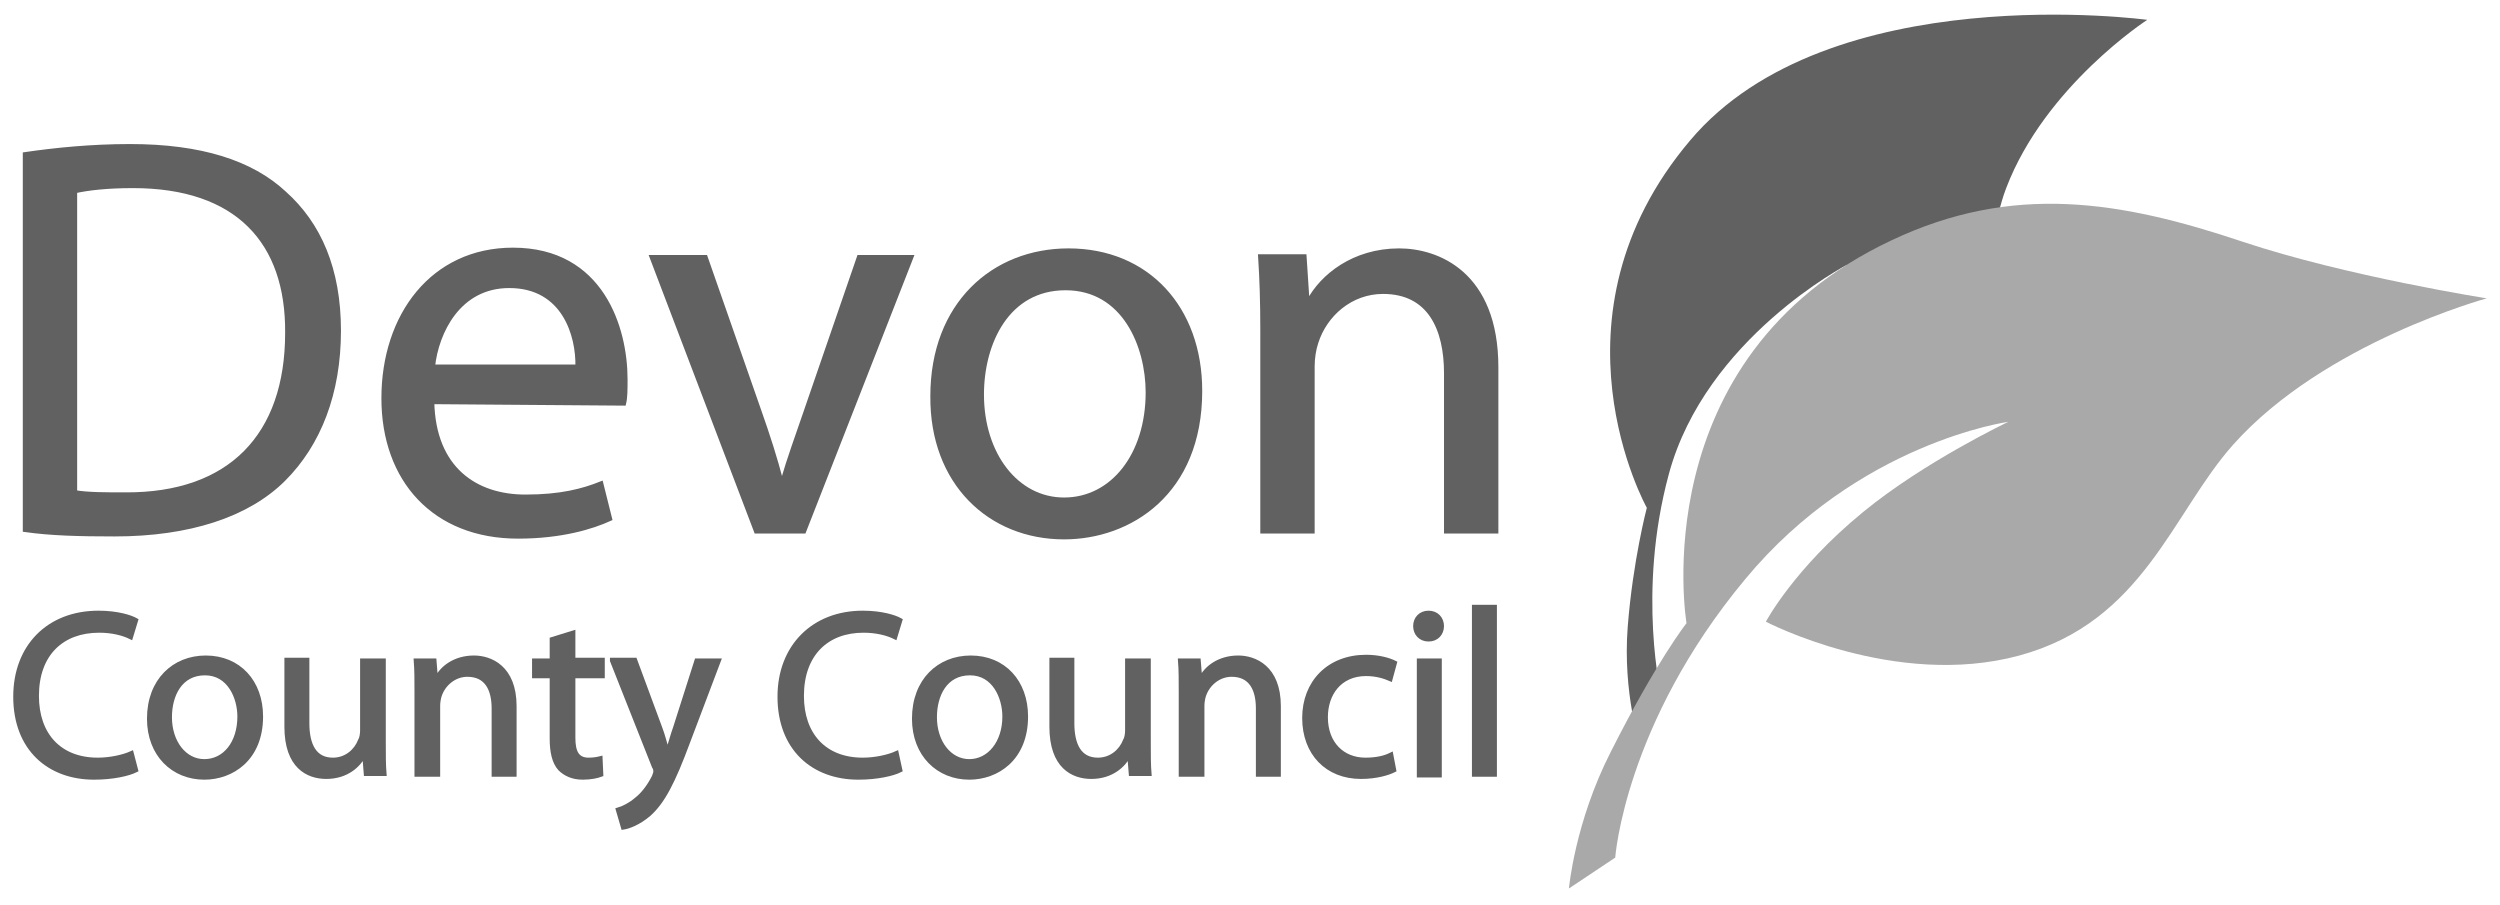
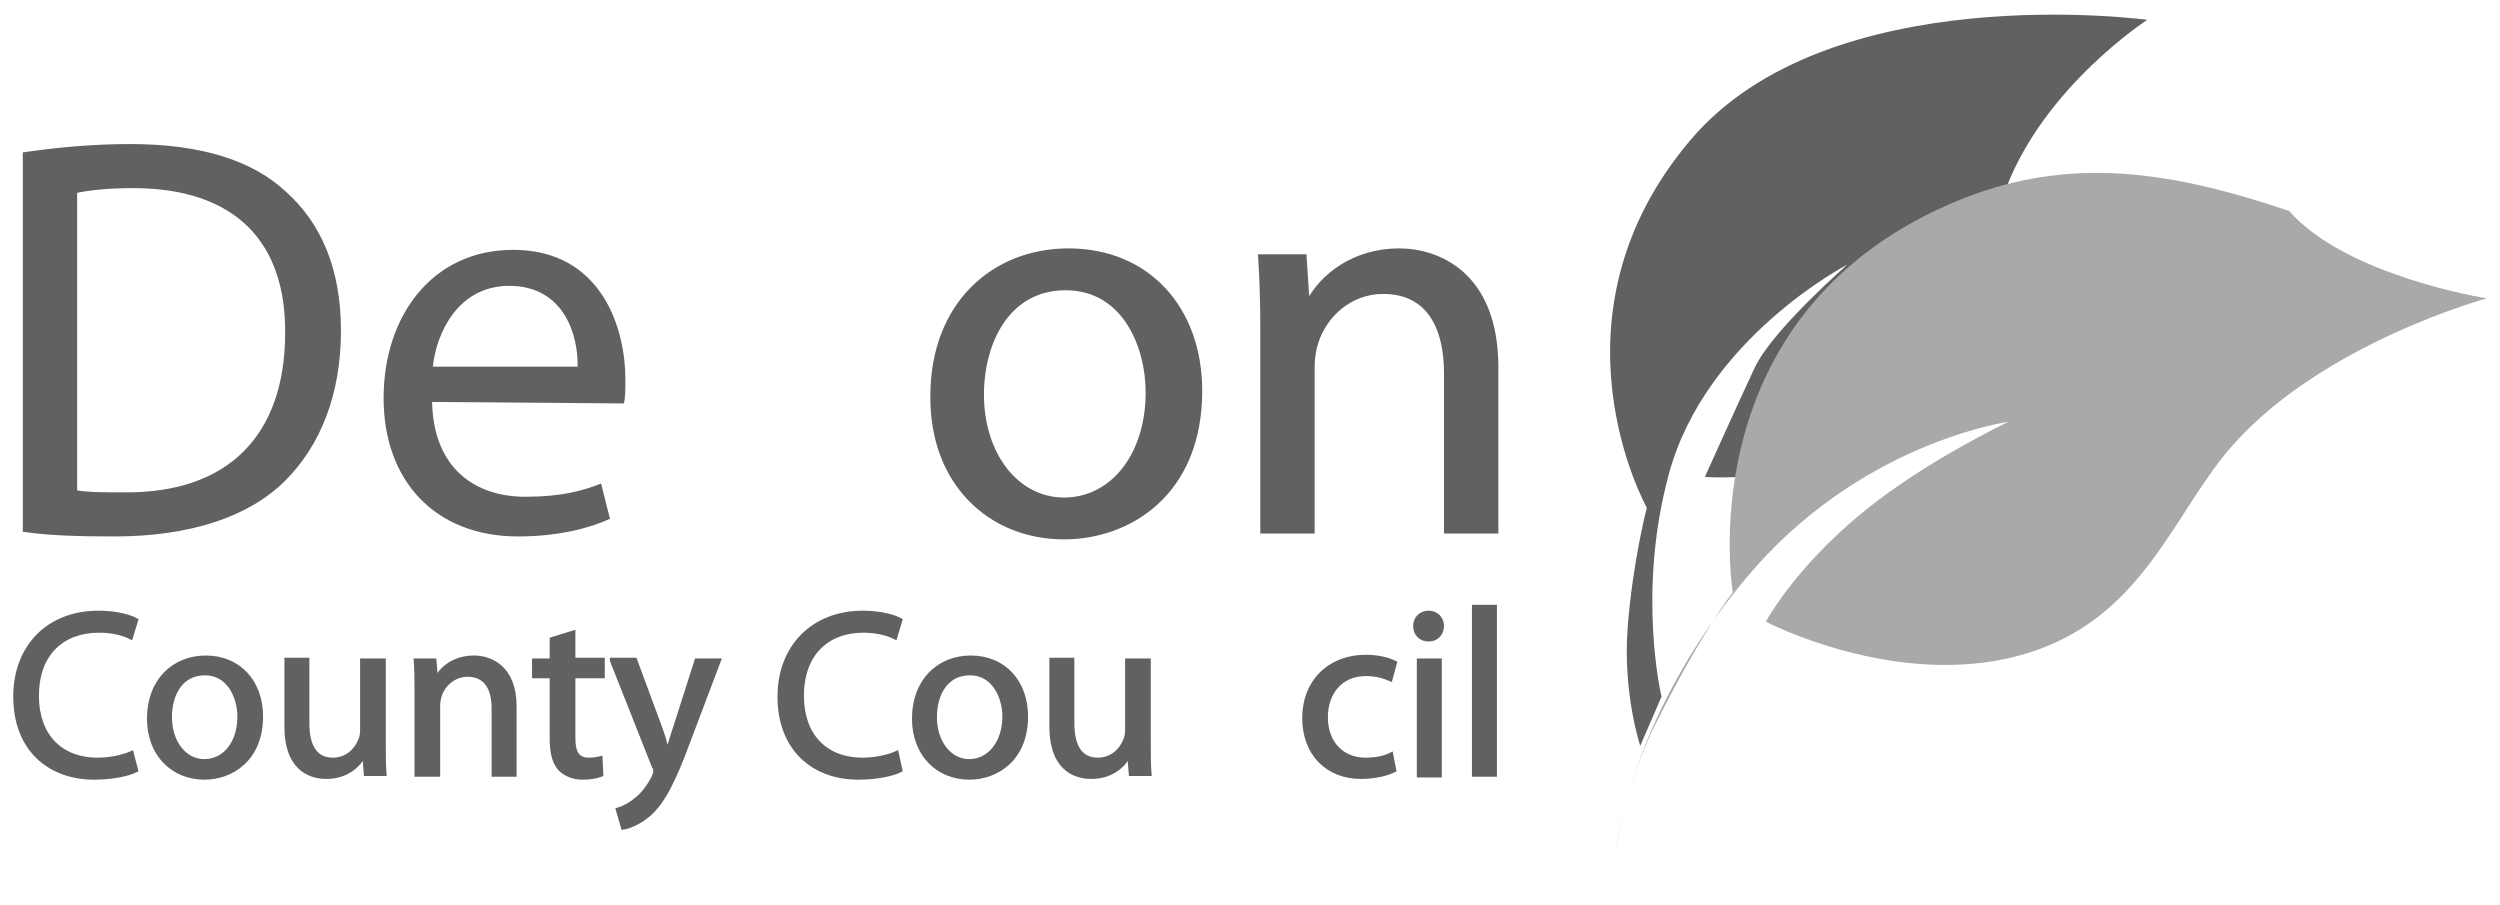
<svg xmlns="http://www.w3.org/2000/svg" viewBox="0 0 340.2 123.1">
  <style>
        .dcc0 {
            fill-rule: evenodd;
            clip-rule: evenodd;
            fill: #616161;
        }
        .dcc1 {
            stroke: #616161;
            stroke-width: 0.597;
            stroke-miterlimit: 3.864;
            fill: none;
        }
        .dcc2 {
            stroke: #616161;
            stroke-width: 0.597;
            stroke-miterlimit: 3.864;
            fill: #616161;
        }
        .dcc3 {
            fill: #616161;
        }
        .dcc4 {
            fill: #a9a9a9;
        }
    </style>
  <path d="M3.4 72.1c3.5 0.5 7.4 0.6 12.2 0.6c10.1 0 18.1-2.6 23-7.5 c4.8-4.8 7.5-11.7 7.5-20.2c0-8.4-2.7-14.5-7.4-18.7c-4.5-4.2-11.4-6.4-21-6.4c-5.3 0-10.2 0.5-14.3 1.1V72.1L3.4 72.1z M10.2 26 c1.8-0.4 4.4-0.7 7.9-0.7c14.2 0 21.1 7.6 21 20c0 14-7.8 22.1-22.1 22c-2.6 0-5.1 0-6.8-0.3V26L10.2 26z" class="dcc0" />
  <path d="M3.4 72.1c3.5 0.5 7.4 0.6 12.2 0.6 c10.1 0 18.1-2.6 23-7.5c4.8-4.8 7.5-11.7 7.5-20.2c0-8.4-2.7-14.5-7.4-18.7c-4.5-4.2-11.4-6.4-21-6.4c-5.3 0-10.2 0.5-14.3 1.1 V72.1L3.4 72.1z M10.2 26c1.8-0.4 4.4-0.7 7.9-0.7c14.2 0 21.1 7.6 21 20c0 14-7.8 22.1-22.1 22c-2.6 0-5.1 0-6.8-0.3V26L10.2 26z" class="dcc1" />
  <path d="M84.9 54.9c0.2-0.8 0.2-1.9 0.2-3.3c0-6.9-3.2-17.6-15.3-17.6 c-10.9 0-17.6 8.9-17.6 20.2c0 11.1 6.9 18.8 18.3 18.8c5.9 0 10.1-1.3 12.5-2.4l-1.2-4.8c-2.5 1-5.5 1.8-10.3 1.8 c-6.8 0-12.5-3.8-12.7-12.9L84.9 54.9L84.9 54.9z M58.9 49.9c0.5-4.7 3.5-11 10.4-11c7.5 0 9.4 6.8 9.3 11H58.9L58.9 49.9z" class="dcc0" />
-   <path d="M84.9 54.9c0.2-0.8 0.2-1.9 0.2-3.3 c0-6.9-3.2-17.6-15.3-17.6c-10.9 0-17.6 8.9-17.6 20.2c0 11.1 6.9 18.8 18.3 18.8c5.9 0 10.1-1.3 12.5-2.4l-1.2-4.8 c-2.5 1-5.5 1.8-10.3 1.8c-6.8 0-12.5-3.8-12.7-12.9L84.9 54.9L84.9 54.9z M58.9 49.9c0.5-4.7 3.5-11 10.4-11c7.5 0 9.4 6.8 9.3 11 H58.9L58.9 49.9z" class="dcc1" />
-   <path d="M88.7 35l14.2 37.3h6.5L124 35h-7.1 l-7.2 20.9c-1.2 3.5-2.3 6.5-3.2 9.6h-0.2c-0.8-3.1-1.8-6.2-3-9.6L96 35H88.7L88.7 35z" class="dcc2" />
  <path d="M144.8 73.1c8.9 0 18.5-6 18.5-19.9c0-11.3-7.2-19.1-17.9-19.1 c-10.2 0-18.5 7.3-18.5 19.8C126.8 65.7 134.7 73.1 144.8 73.1L144.8 73.1L144.8 73.1z M144.8 68c-6.5 0-11.2-6.2-11.2-14.3 c0-7.1 3.5-14.5 11.4-14.5c8 0 11.2 7.9 11.2 14.2C156.2 61.9 151.4 68 144.8 68L144.8 68L144.8 68z" class="dcc0" />
  <path d="M144.8 73.1c8.9 0 18.5-6 18.5-19.9 c0-11.3-7.2-19.1-17.9-19.1c-10.2 0-18.5 7.3-18.5 19.8C126.8 65.7 134.7 73.1 144.8 73.1L144.8 73.1L144.8 73.1z M144.8 68 c-6.5 0-11.2-6.2-11.2-14.3c0-7.1 3.5-14.5 11.4-14.5c8 0 11.2 7.9 11.2 14.2C156.2 61.9 151.4 68 144.8 68L144.8 68L144.8 68z" class="dcc1" />
  <path d="M171.8 72.3h6.8V49.8 c0-1.1 0.2-2.3 0.5-3.2c1.2-3.8 4.7-6.9 9.1-6.9c6.4 0 8.6 5.1 8.6 11.1v21.5h6.8V50c0-12.8-8-15.9-13.2-15.9 c-6.2 0-10.5 3.5-12.3 6.9h-0.2l-0.4-6.1h-6c0.2 3.1 0.3 6.2 0.3 10.1V72.3L171.8 72.3z" class="dcc2" />
  <path d="M17.9 102.5c-1.1 0.5-2.9 0.9-4.6 0.9 c-5.2 0-8.3-3.4-8.3-8.7c0-5.7 3.4-8.9 8.5-8.9c1.8 0 3.3 0.4 4.3 0.9l0.7-2.3c-0.7-0.4-2.5-1-5.1-1C6.6 83.4 2.1 88 2.1 94.8 c0 7.1 4.6 11 10.7 11c2.6 0 4.7-0.5 5.7-1L17.9 102.5L17.9 102.5z" class="dcc2" />
  <path d="M27.8 105.8c3.7 0 7.7-2.5 7.7-8.3c0-4.7-3-8-7.5-8 c-4.3 0-7.7 3.1-7.7 8.3C20.3 102.7 23.6 105.8 27.8 105.8L27.8 105.8L27.8 105.8z M27.8 103.6c-2.7 0-4.7-2.6-4.7-6 c0-3 1.4-6 4.8-6c3.3 0 4.7 3.3 4.7 5.9C32.6 101.1 30.6 103.6 27.8 103.6L27.8 103.6L27.8 103.6z" class="dcc0" />
  <path d="M27.8 105.8c3.7 0 7.7-2.5 7.7-8.3 c0-4.7-3-8-7.5-8c-4.3 0-7.7 3.1-7.7 8.3C20.3 102.7 23.6 105.8 27.8 105.8L27.8 105.8L27.8 105.8z M27.8 103.6 c-2.7 0-4.7-2.6-4.7-6c0-3 1.4-6 4.8-6c3.3 0 4.7 3.3 4.7 5.9C32.6 101.1 30.6 103.6 27.8 103.6L27.8 103.6L27.8 103.6z" class="dcc1" />
  <path d="M52.1 89.9h-2.8v9.5 c0 0.5-0.1 1.1-0.3 1.4c-0.5 1.3-1.8 2.6-3.7 2.6c-2.5 0-3.5-2-3.5-5v-8.6H39v9.1c0 5.4 2.9 6.8 5.4 6.8c2.8 0 4.4-1.6 5.1-2.9h0.1 l0.2 2.5h2.5c-0.1-1.2-0.1-2.6-0.1-4.2V89.9L52.1 89.9z" class="dcc2" />
  <path d="M56.8 105.4h2.8V96c0-0.4 0.1-1 0.2-1.3 c0.5-1.6 2-2.9 3.8-2.9c2.7 0 3.6 2.1 3.6 4.6v9H70v-9.3c0-5.3-3.3-6.6-5.5-6.6c-2.6 0-4.4 1.4-5.1 2.9h-0.1l-0.2-2.5h-2.5 c0.1 1.3 0.1 2.6 0.1 4.2V105.4L56.8 105.4z" class="dcc2" />
  <path d="M75.1 87v2.9h-2.4V92h2.4v8.5 c0 1.8 0.3 3.2 1.1 4.1c0.7 0.7 1.7 1.2 3.1 1.2c1.1 0 2-0.2 2.5-0.4l-0.1-2.2c-0.4 0.1-0.9 0.2-1.6 0.2c-1.6 0-2.1-1.1-2.1-3V92h4 v-2.2h-4v-3.7L75.1 87L75.1 87z" class="dcc2" />
  <path d="M83.3 89.9l5.7 14.4 c0.2 0.3 0.2 0.5 0.2 0.7c0 0.2-0.1 0.4-0.2 0.7c-0.7 1.4-1.6 2.5-2.4 3.1c-0.8 0.7-1.8 1.2-2.5 1.4l0.7 2.4 c0.7-0.1 2.1-0.6 3.5-1.8c1.9-1.7 3.3-4.4 5.3-9.8l4.2-11.1h-3L91.9 99c-0.4 1.1-0.7 2.3-1 3.2h-0.1c-0.3-0.9-0.6-2.2-1-3.2 l-3.4-9.2H83.3L83.3 89.9z" class="dcc2" />
  <path d="M122 102.5c-1.1 0.5-2.9 0.9-4.6 0.9 c-5.2 0-8.3-3.4-8.3-8.7c0-5.7 3.4-8.9 8.4-8.9c1.8 0 3.3 0.4 4.3 0.9l0.7-2.3c-0.7-0.4-2.5-1-5.1-1c-6.7 0-11.3 4.6-11.3 11.4 c0 7.1 4.6 11 10.7 11c2.6 0 4.7-0.5 5.7-1L122 102.5L122 102.5z" class="dcc2" />
  <path d="M131.9 105.8c3.7 0 7.7-2.5 7.7-8.3c0-4.7-3-8-7.5-8 c-4.3 0-7.7 3.1-7.7 8.3C124.4 102.7 127.7 105.8 131.9 105.8L131.9 105.8L131.9 105.8z M131.9 103.6c-2.7 0-4.7-2.6-4.7-6 c0-3 1.4-6 4.8-6c3.3 0 4.7 3.3 4.7 5.9C136.7 101.1 134.6 103.6 131.9 103.6L131.9 103.6L131.9 103.6z" class="dcc0" />
  <path d="M131.9 105.8c3.7 0 7.7-2.5 7.7-8.3 c0-4.7-3-8-7.5-8c-4.3 0-7.7 3.1-7.7 8.3C124.4 102.7 127.7 105.8 131.9 105.8L131.9 105.8L131.9 105.8z M131.9 103.6 c-2.7 0-4.7-2.6-4.7-6c0-3 1.4-6 4.8-6c3.3 0 4.7 3.3 4.7 5.9C136.7 101.1 134.6 103.6 131.9 103.6L131.9 103.6L131.9 103.6z" class="dcc1" />
  <path d="M156.2 89.9h-2.8v9.5 c0 0.5-0.1 1.1-0.3 1.4c-0.5 1.3-1.8 2.6-3.7 2.6c-2.5 0-3.5-2-3.5-5v-8.6h-2.8v9.1c0 5.4 2.9 6.8 5.4 6.8c2.8 0 4.4-1.6 5.1-2.9 h0.1l0.2 2.5h2.5c-0.1-1.2-0.1-2.6-0.1-4.2V89.9L156.2 89.9z" class="dcc2" />
-   <path d="M160.8 105.4h2.8V96 c0-0.4 0.1-1 0.2-1.3c0.5-1.6 2-2.9 3.8-2.9c2.7 0 3.6 2.1 3.6 4.6v9h2.8v-9.3c0-5.3-3.3-6.6-5.5-6.6c-2.6 0-4.4 1.4-5.1 2.9h-0.1 l-0.2-2.5h-2.5c0.1 1.3 0.1 2.6 0.1 4.2V105.4L160.8 105.4z" class="dcc2" />
  <path d="M189.3 102.7c-0.8 0.4-1.9 0.7-3.5 0.7 c-3.1 0-5.4-2.2-5.4-5.8c0-3.2 1.9-5.9 5.5-5.9c1.5 0 2.6 0.4 3.3 0.7l0.6-2.2c-0.8-0.4-2.2-0.8-3.9-0.8c-5.1 0-8.4 3.5-8.4 8.3 c0 4.8 3.1 8 7.7 8c2.1 0 3.7-0.5 4.5-0.9L189.3 102.7L189.3 102.7z" class="dcc2" />
  <path d="M195.9 105.4V89.9h-2.8v15.6H195.9L195.9 105.4z M194.4 87 c1.1 0 1.8-0.8 1.8-1.8c0-1-0.7-1.8-1.8-1.8c-1.1 0-1.8 0.8-1.8 1.8C192.6 86.2 193.3 87 194.4 87L194.4 87L194.4 87z" class="dcc0" />
  <path d="M195.9 105.4V89.9h-2.8v15.6H195.9 L195.9 105.4z M194.4 87c1.1 0 1.8-0.8 1.8-1.8c0-1-0.7-1.8-1.8-1.8c-1.1 0-1.8 0.8-1.8 1.8C192.6 86.2 193.3 87 194.4 87L194.4 87 L194.4 87z" class="dcc1" />
  <polygon points="200.6,105.4 203.4,105.4 203.4,82.6 200.6,82.6 200.6,105.4" class="dcc2" />
  <path d="M292.2 2.7c0 0-13.9 9-19.2 22.9c-3.4 8.9-1.5 22.5-13 31.6c-11.5 9-28 7.7-28 7.7s4.4-9.8 6.8-14.9 c2.4-5.1 12.6-14 12.6-14s-19.3 10-24.3 28.5c-4.4 16.2-1 30.3-1 30.3l-2.9 6.7c0 0-2.4-7.2-1.7-16.2c0.7-9 2.6-16.2 2.6-16.2 s-14.5-25.9 5.9-50C248.8-3.2 292.2 2.7 292.2 2.7L292.2 2.7z" class="dcc3" />
-   <path d="M338.4 40.6c0 0-22.1 6-34.5 19.9c-8.3 9.3-12.2 24.1-29.1 28.7c-16.9 4.6-34.5-4.6-34.5-4.6 s3.8-7.2 13.2-14.9c8.4-6.9 19.8-12.3 19.8-12.3s-20.4 2.8-35.8 21.4c-16.4 19.7-17.7 37.9-17.7 37.9l-6.3 4.2c0 0 0.8-9 5.7-18.6 c6.2-12.3 10.3-17.5 10.3-17.5s-6.1-36.1 27.9-52.1c16.5-7.8 31.1-5.4 47.8 0.2C319.3 37.6 338.4 40.6 338.4 40.6L338.4 40.6z" class="dcc4" />
+   <path d="M338.4 40.6c0 0-22.1 6-34.5 19.9c-8.3 9.3-12.2 24.1-29.1 28.7c-16.9 4.6-34.5-4.6-34.5-4.6 s3.8-7.2 13.2-14.9c8.4-6.9 19.8-12.3 19.8-12.3s-20.4 2.8-35.8 21.4c-16.4 19.7-17.7 37.9-17.7 37.9c0 0 0.8-9 5.7-18.6 c6.2-12.3 10.3-17.5 10.3-17.5s-6.1-36.1 27.9-52.1c16.5-7.8 31.1-5.4 47.8 0.2C319.3 37.6 338.4 40.6 338.4 40.6L338.4 40.6z" class="dcc4" />
</svg>